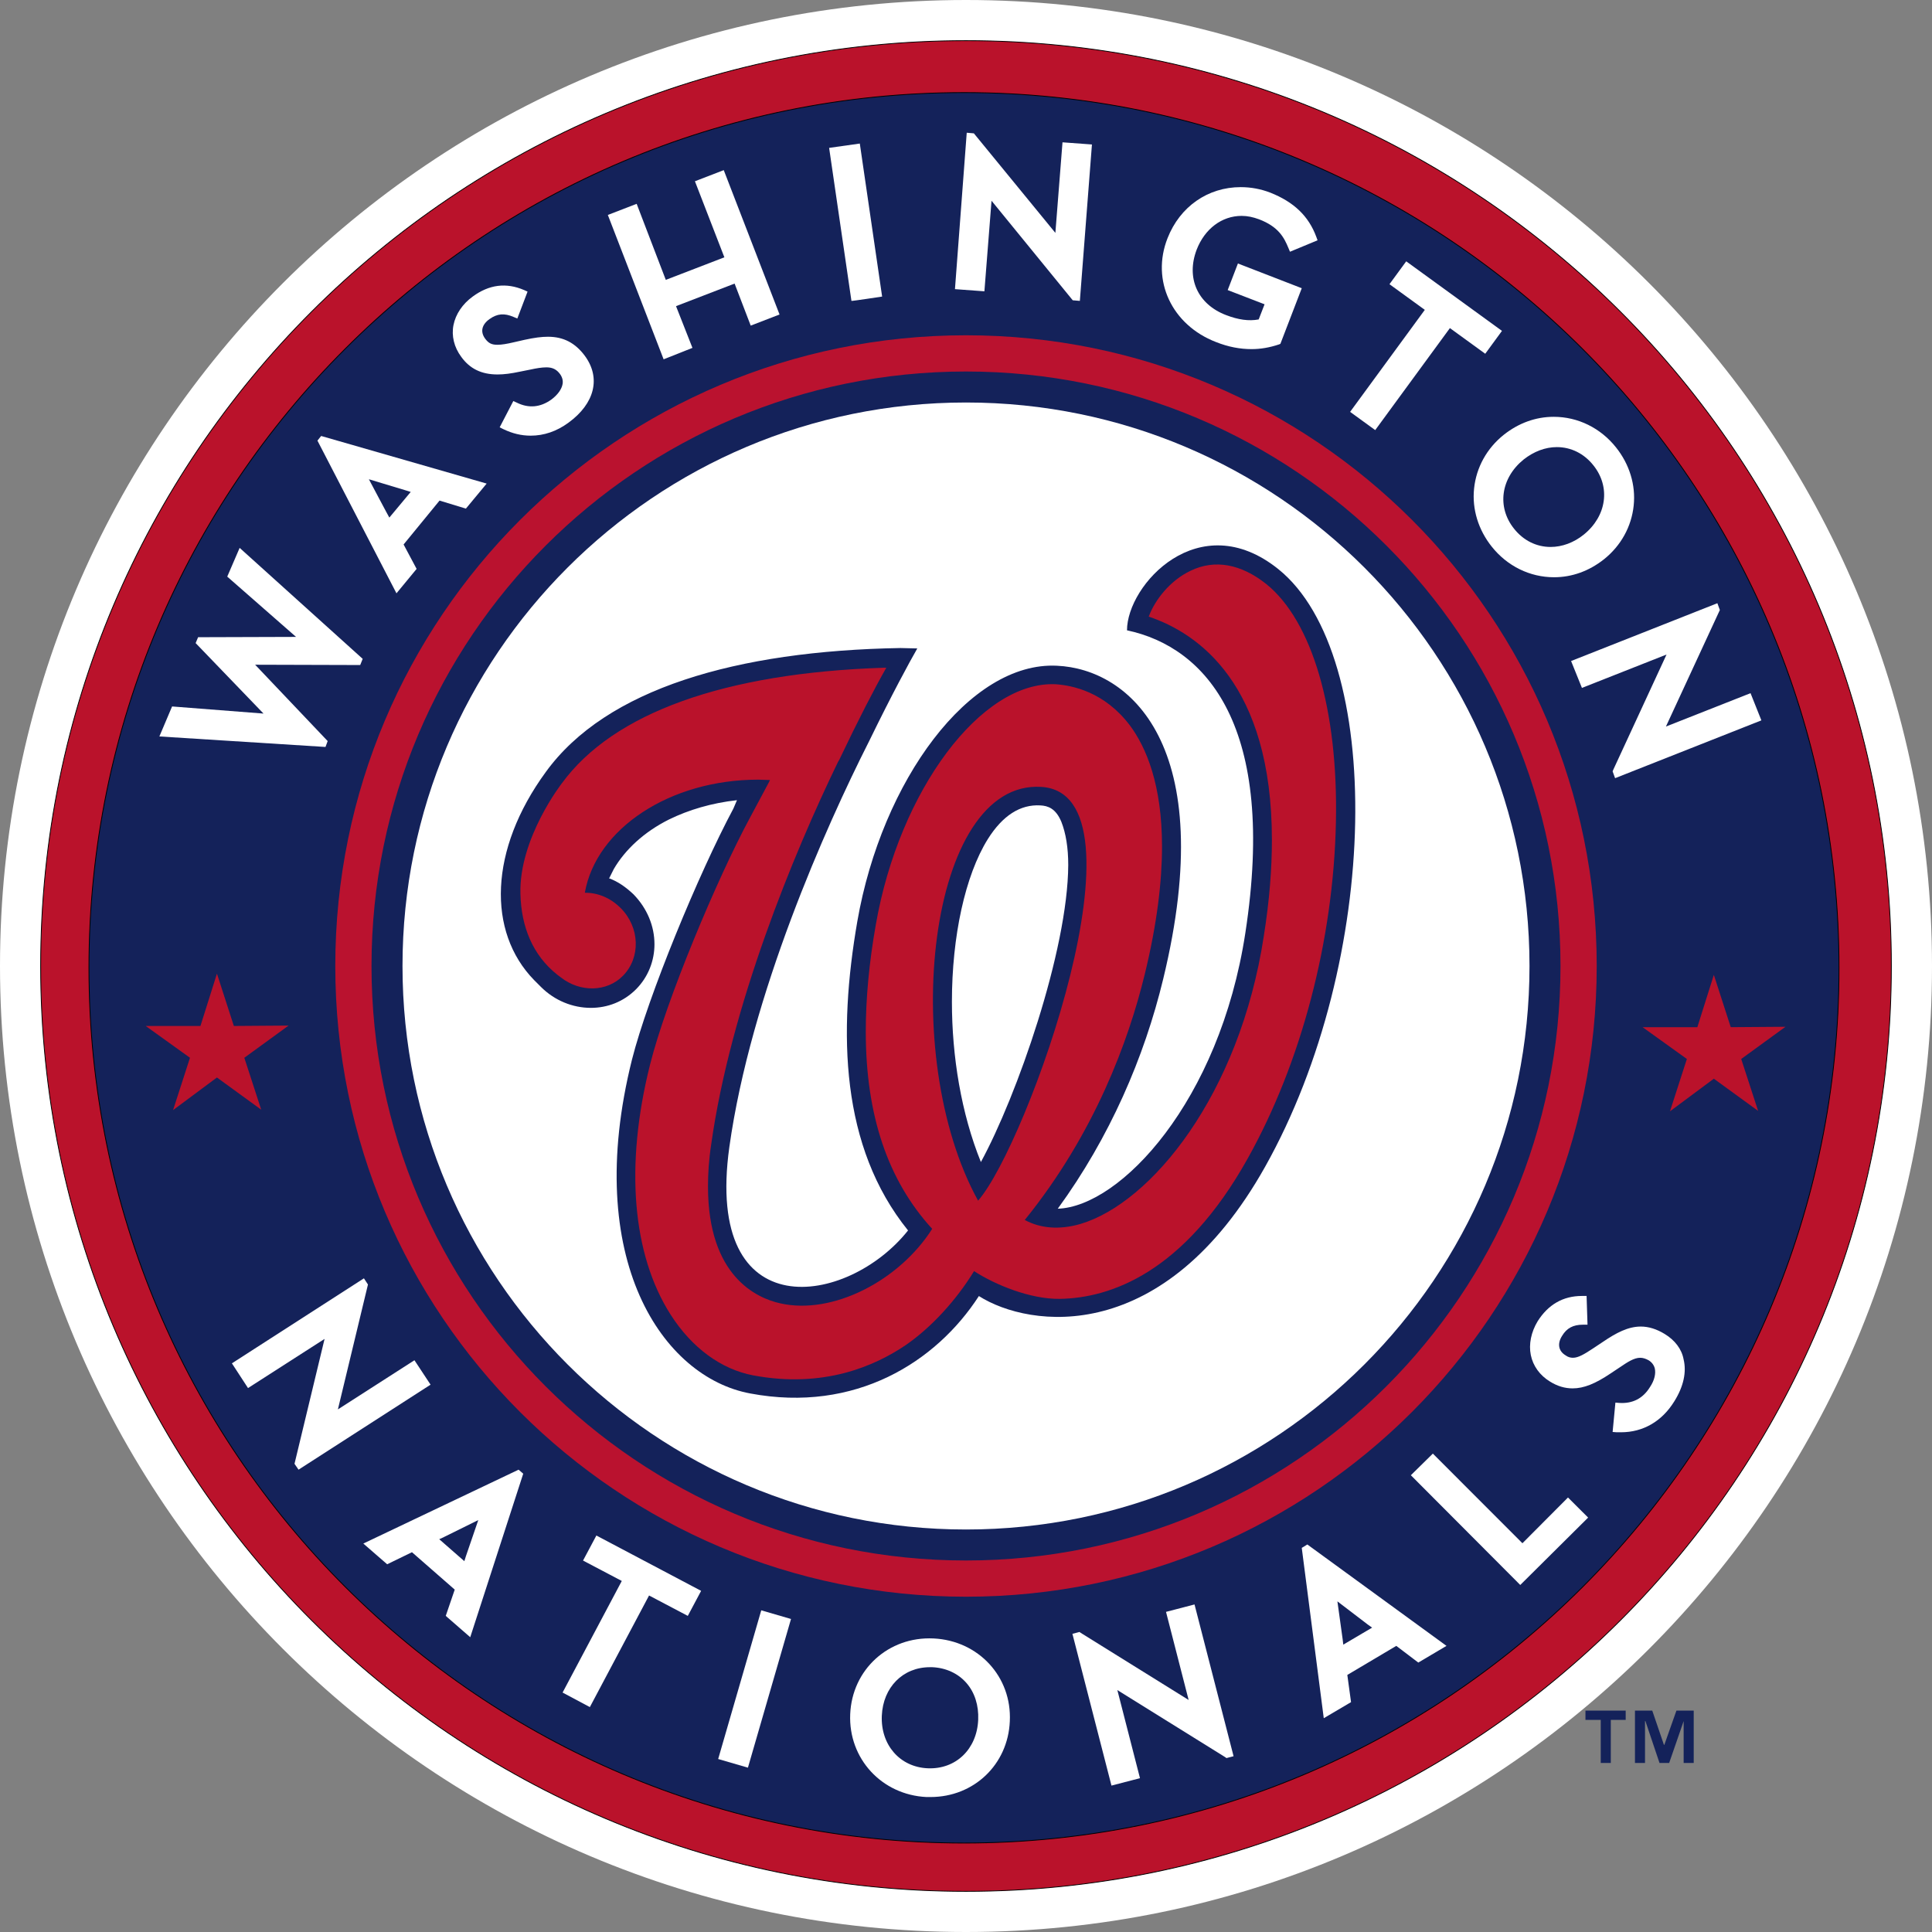
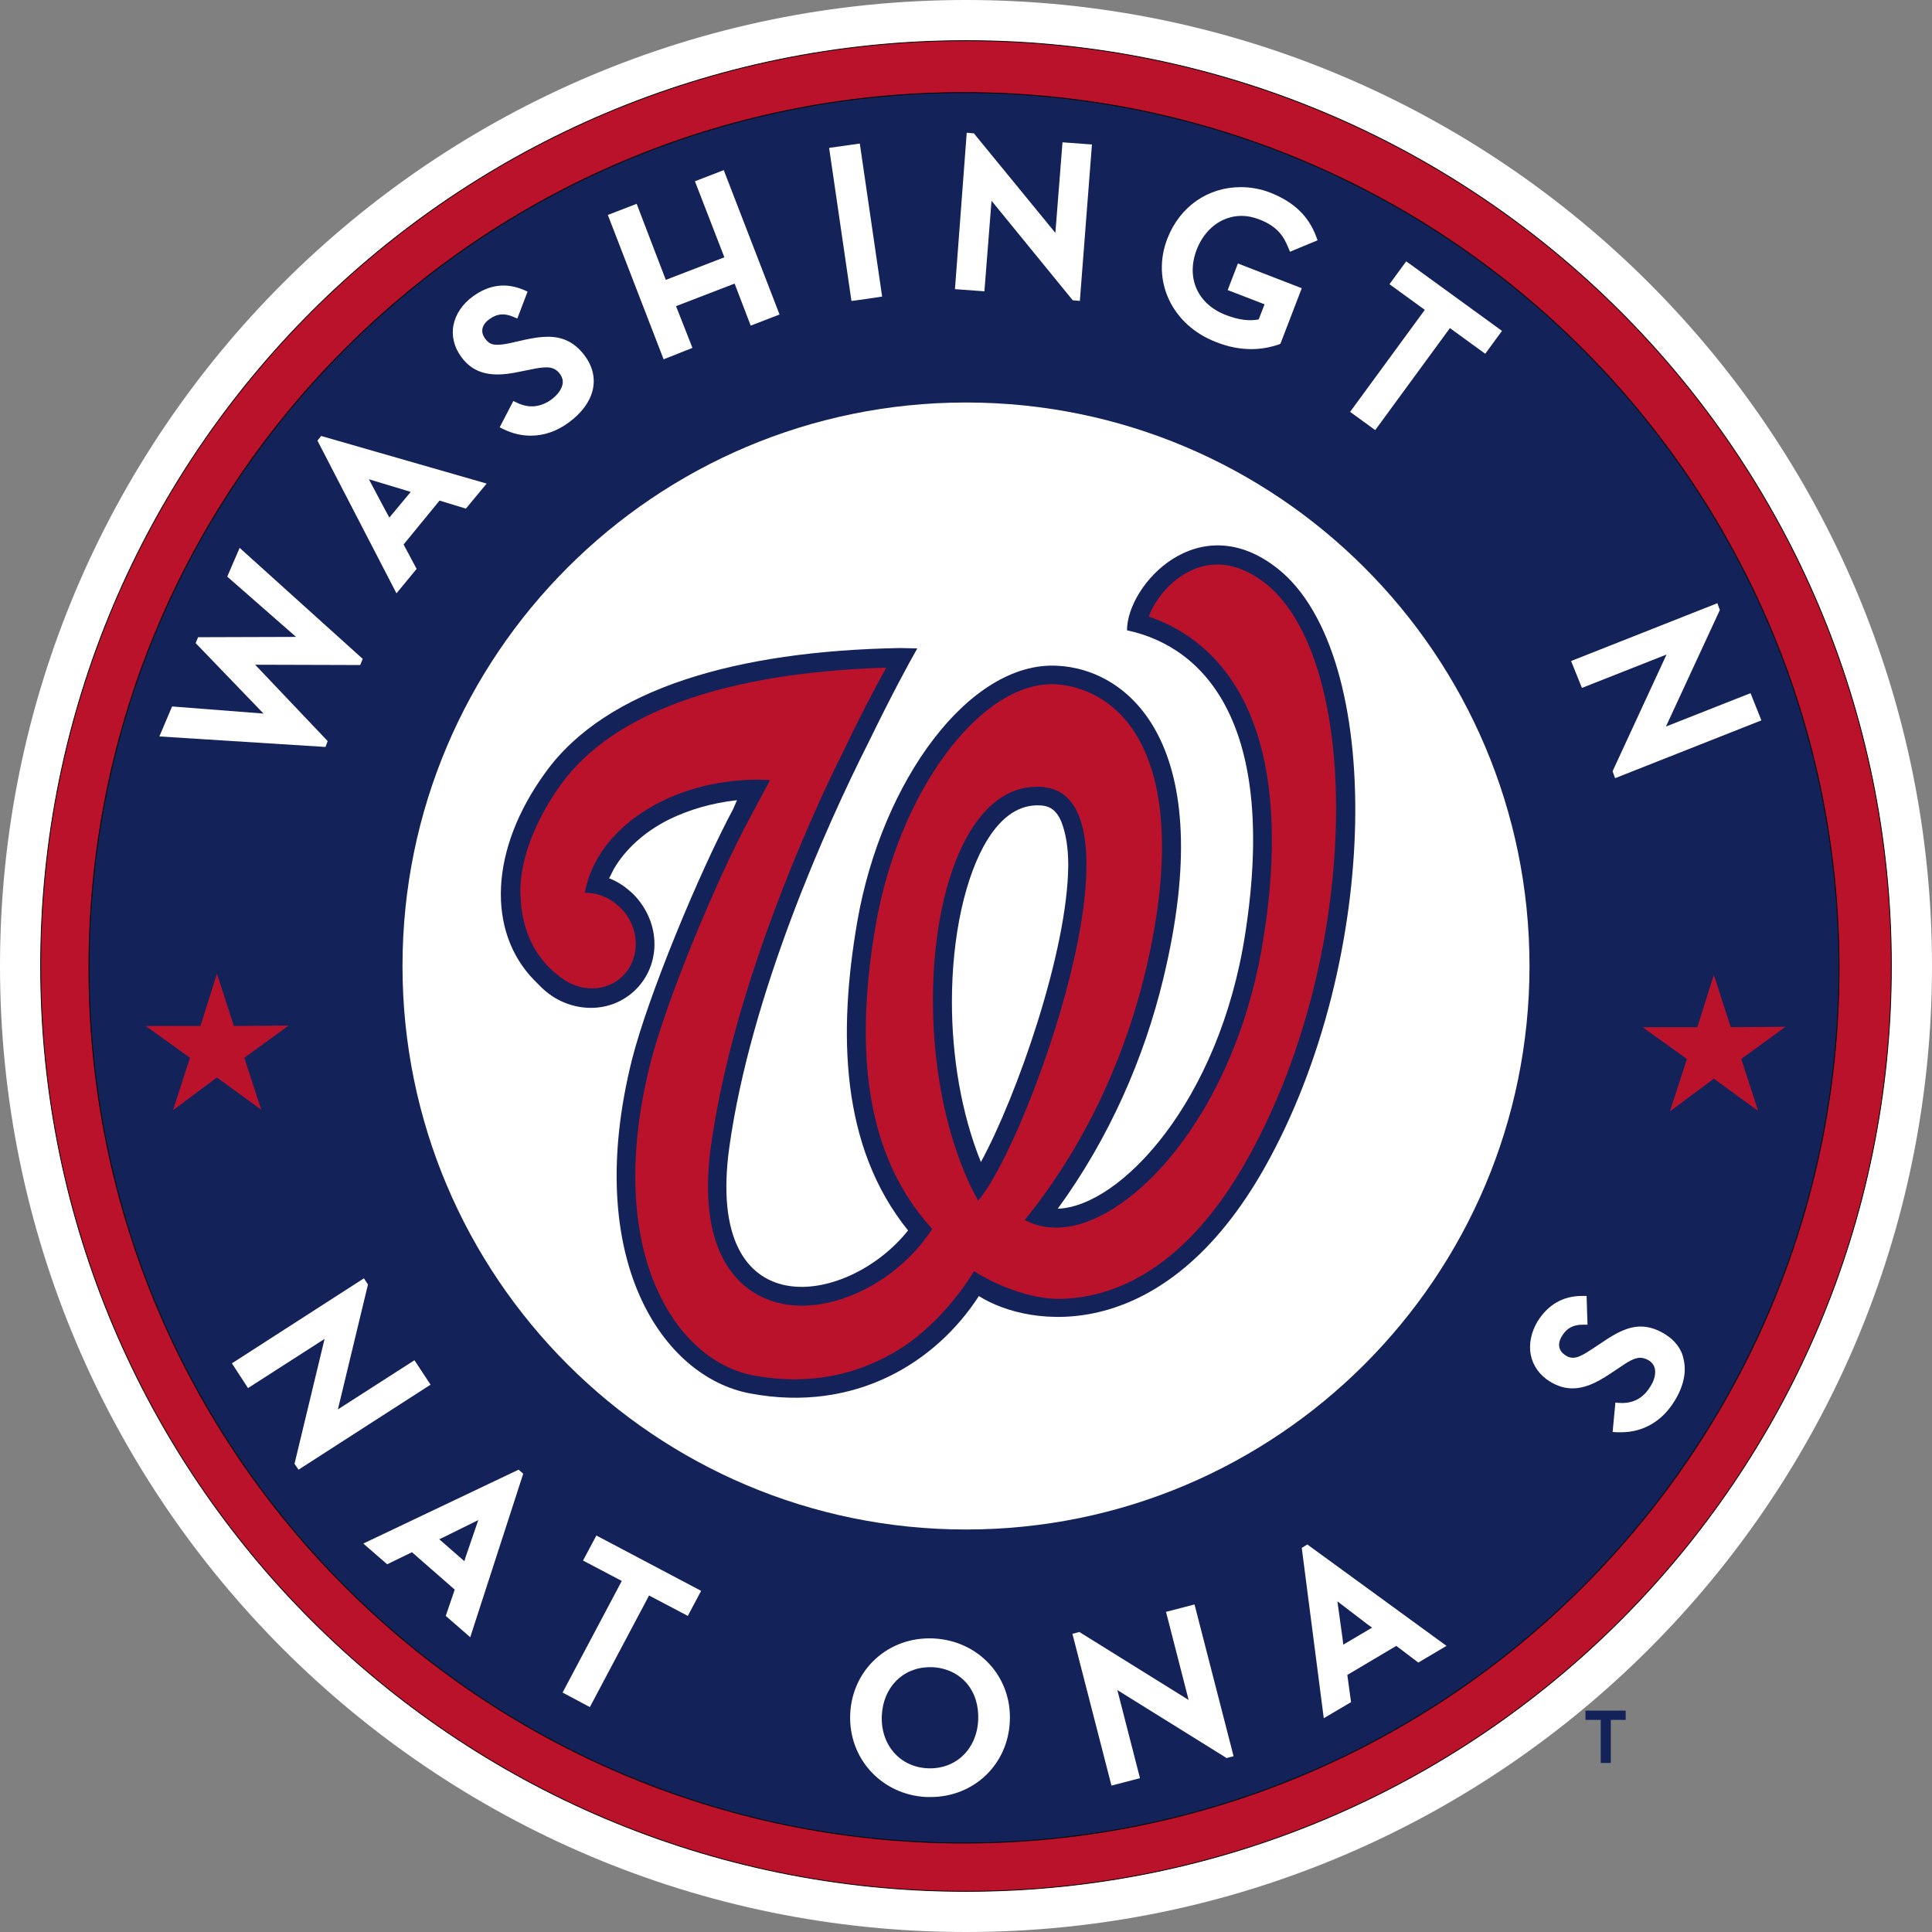
<svg xmlns="http://www.w3.org/2000/svg" id="svg3477" viewBox="0 0 480 480" width="2500" height="2500">
  <rect x="0" y="0" width="480" height="480" fill="#808080" stroke="none" />
  <style>.st0{fill:#fff}.st1{fill:#ba122b;stroke:#000;stroke-width:.2}.st2,.st3{fill:#14225a}.st3{stroke:#000;stroke-width:.2}.st4{fill:none;stroke:#ba122f;stroke-width:9}.st5{fill:#ba122b}</style>
  <g id="layer2">
    <path id="path3525" class="st0" d="M480 240c0 132.5-107.5 240-240 240S0 372.5 0 240 107.5 0 240 0s240 107.5 240 240z" />
  </g>
  <g id="layer3">
    <path id="path4315" class="st1" d="M469.9 240c0 127-102.9 229.9-229.9 229.9S10.1 367 10.1 240 113 10.1 240 10.1 469.9 113 469.9 240z" />
-     <path id="path3306" class="st2" d="M413.5 433.5h-.1l-2.9-8.5h-4.3v13h2.5v-10.4h.1l3.5 10.4h2.4l3.6-10.4V438h2.5v-13h-4.3l-3 8.5z" />
    <path id="path3310" class="st2" d="M394 427.3h3.7V438h2.5v-10.7h3.7V425h-10v2.3z" />
  </g>
  <g id="layer4">
    <path id="path4318" class="st3" d="M456.9 240.5c0 120.1-97.3 217.4-217.4 217.4-120.1 0-217.4-97.3-217.4-217.4v-.1C22.1 120.3 119.4 23 239.5 23c120 0 217.4 97.4 217.4 217.5z" />
  </g>
  <g id="layer6">
-     <path id="path3789" class="st4" d="M392.2 240c0 84-68.1 152.2-152.2 152.2-84 0-152.2-68.1-152.2-152.2 0-84 68.1-152.2 152.2-152.2S392.2 155.9 392.2 240c0-.1 0 0 0 0z" />
-   </g>
+     </g>
  <g id="layer7">
    <path id="path3796" class="st0" d="M380 240c0 77.3-62.7 140-140 140s-140-62.7-140-140 62.7-140 140-140 140 62.7 140 140z" />
  </g>
  <g id="layer8">
    <path id="path3799" class="st5" d="M64.9 275.7l-11-8-10.9 8.1 4.2-13-11-7.9h13.6l4.1-13 4.2 13 13.6-.1-11 8 4.2 12.9z" />
    <path id="path3799-1" class="st5" d="M436.8 276l-11-8-10.9 8.1 4.2-13-11-7.9h13.6l4.1-13 4.2 13 13.6-.1-11 8 4.2 12.9z" />
    <g id="g3384" transform="matrix(.77 0 0 .768 9.336 105.86)">
      <path id="path3230" class="st0" d="M93.6 101.9L70.2 77.2l33.9.1.8-2-39.7-35.9-4 9.3 22.2 19.5-31.6.1-.8 1.9L72.9 93l-29.5-2.3-4.1 9.7 53.6 3.4.7-1.9z" />
      <path id="path3234" class="st0" d="M148.4-16.7c2.1 0 4.4-.3 7.2-.9l3.5-.7c1.8-.4 3.6-.7 5.1-.7 2 0 3.3.7 4.4 2.2.7 1 1 2.1.8 3.2-.3 1.7-1.6 3.5-3.6 5-3.6 2.6-7.4 2.9-11.2 1l-1.1-.5-4.4 8.5 1.2.6c2.9 1.4 5.8 2.1 8.8 2.1 4.3 0 8.4-1.4 12.2-4.2 8.5-6.2 10.5-14.5 5.3-21.6-3.1-4.2-6.9-6.2-11.9-6.2-2.1 0-4.4.3-7.6 1l-3.5.8c-2.1.5-3.9.8-5.2.8-1.9 0-2.9-.5-4-2-1.6-2.2-1.1-4.5 1.4-6.3 2.5-1.8 4.8-2 7.8-.7l1.2.5 3.3-8.7-1.1-.5c-5.8-2.5-11.3-1.8-16.6 2.1-3.3 2.4-5.5 5.7-6.2 9.2-.7 3.5.2 7.2 2.5 10.3 2.8 3.9 6.6 5.7 11.7 5.7" />
      <path id="path3238" class="st0" d="M211.3-25.3L206-38.8l18.9-7.3 5.2 13.6 9.3-3.6-18-46.7-9.3 3.6 9.5 24.6-18.9 7.3-9.4-24.6-9.3 3.6 18 46.7 9.3-3.7z" />
      <path id="path3242" class="st0" d="M272.5-41.9l-7.2-49.5-9.9 1.4 7.2 49.5c.1.1 9.9-1.4 9.9-1.4z" />
      <path id="path3246" class="st0" d="M307.8-72.9L334-40.7l2.3.2 3.9-50.6-9.5-.7-2.3 29.3-26.3-32.2-2.3-.2-3.8 50.6 9.5.7 2.3-29.3z" />
      <path id="path3250" class="st0" d="M380.2-27.2c4 1.6 7.8 2.3 11.5 2.3 2.9 0 5.8-.5 8.8-1.5l.5-.2 6.9-18-20.6-8L384-44l11.9 4.6-1.9 4.9c-3.2.6-6.6.1-10.5-1.4-9.2-3.5-13-12-9.5-21.2 2.6-6.7 8.1-10.9 14.5-10.9 1.9 0 3.7.4 5.6 1.1 6.3 2.4 8.1 5.9 9.5 9.3l.5 1.2 8.9-3.7-.4-1.1c-2.5-6.8-7.3-11.3-14.8-14.3-3.1-1.2-6.3-1.8-9.6-1.8-10.6 0-19.6 6.3-23.6 16.5-5.4 13.7 1.4 28.1 15.6 33.6" />
      <path id="path3254" class="st0" d="M431.6 1.3l24.1-33 11.4 8.3 5.4-7.4-30.9-22.5-5.4 7.4 11.4 8.3-24.1 33 8.1 5.9z" />
-       <path id="path3258" class="st0" d="M463.5 20.2c-.7 6.7 1.4 13.4 5.7 18.8 5 6.3 12.3 9.9 20.1 9.9 5.8 0 11.3-2 16.1-5.8 5.5-4.4 8.9-10.6 9.6-17.4.7-6.7-1.4-13.4-5.7-18.8C504.3.6 497-3 489.2-3c-5.8 0-11.3 2-16.1 5.8-5.5 4.4-8.9 10.6-9.6 17.4m16-9.4c3.3-2.6 7-4 10.7-4 4.6 0 8.8 2.1 11.8 5.9 5.6 7 4.3 16.4-3.1 22.4-3.2 2.6-7 4-10.7 4-4.6 0-8.8-2.1-11.8-5.9-5.6-7-4.3-16.4 3.1-22.4" />
      <path id="path3262" class="st0" d="M498.3 84.7l27.3-10.8-17.2 37.3-.2.5.8 2.2 47.2-18.7-3.5-8.8-27.3 10.8 17.4-37.7-.8-2.2L494.8 76l3.5 8.7z" />
      <path id="path3266" class="st0" d="M121.6 302.2l-24.7 15.9 9.7-40.4-1.3-2-42.6 27.5 5.2 8 24.7-15.9-9.7 40.4 1.3 1.9 42.6-27.5-5.2-7.9z" />
      <path id="path3270" class="st0" d="M176 367l12.5 6.6-19.1 36.1 8.8 4.7 19.1-36.1 12.5 6.6 4.3-8.1-33.8-17.9-4.3 8.1z" />
-       <path id="path3274" class="st0" d="M219.6 431.2l9.6 2.8 13.9-48.1-9.6-2.8-13.9 48.1z" />
      <path id="path3278" class="st0" d="M289.1 392.2c-14.6-.7-26.3 10.1-26.9 24.5-.6 14.4 10.2 26.1 24.6 26.8h1.3c14 0 25-10.5 25.6-24.5.7-14.4-10.1-26.1-24.6-26.8m-1.9 42c-9-.4-15.2-7.6-14.8-17 .4-9.2 6.8-15.7 15.5-15.7h.8c4.4.2 8.3 2 11 5.1 2.7 3.1 4 7.3 3.8 11.9-.4 9.5-7.2 16.1-16.3 15.7" />
      <path id="path3282" class="st0" d="M364.1 383.6l7.3 28.5-34.8-21.7-.4-.3-2.3.6 12.6 49.1 9.2-2.4-7.3-28.5 34.8 21.7.4.3 2.3-.6-12.6-49.1-9.2 2.4z" />
-       <path id="path3286" class="st0" d="M479.1 361.4l-28.9-29-7.1 7 35.3 35.5 21.9-21.8-6.5-6.5-14.7 14.8z" />
+       <path id="path3286" class="st0" d="M479.1 361.4z" />
      <path id="path3290" class="st0" d="M525 293.7c-2.6-1.6-5.2-2.4-7.7-2.4-4.1 0-7.9 2-12.3 5l-3 2c-3 2-4.9 3.1-6.6 3.1-.8 0-1.6-.2-2.4-.8-2.3-1.4-2.7-3.8-1.1-6.3 1.5-2.5 3.6-3.6 6.7-3.6h1.5l-.3-9.3h-1.5c-6.1 0-10.9 2.8-14.3 8.2-2.1 3.5-2.9 7.4-2.2 10.9.7 3.5 2.9 6.6 6.2 8.6 2.4 1.5 4.8 2.2 7.3 2.2 3.6 0 7.3-1.5 12.2-4.8l3-2c2.5-1.7 4.6-3.1 6.6-3.1.9 0 1.8.3 2.7.8 1 .6 1.7 1.5 2 2.6.4 1.7-.1 3.9-1.5 6-2.3 3.8-5.7 5.5-10 5.2l-1.2-.1-.9 9.5 1.3.1h1.4c7.1 0 13.2-3.5 17.2-10 3-4.8 4-9.5 3-13.6-.6-3.3-2.8-6.2-6.1-8.2" />
      <path id="path3294" class="st0" d="M105.1 361.5l7.7 6.7 8-3.9 13.8 12.1-2.9 8.5 7.9 6.9 17.1-52.9-1.5-1.3-50.1 23.9zm33.1 4.1l-.5 1.6-8.1-7.1 1.5-.7 11.1-5.5-4 11.7z" />
      <path id="path3298" class="st0" d="M407.9 362.9L415 418l8.8-5.2-1.2-8.8 15.8-9.4 7.1 5.4 9.1-5.4-44.9-32.8-1.8 1.1zm21.3 24.8l1.4 1-9.3 5.5-.2-1.7-1.7-12.3 9.8 7.5z" />
      <path id="path3302" class="st0" d="M122.3 46.2l-4.2-7.9 11.6-14.2 8.5 2.6 6.7-8.1L91.5 3.2l-1.2 1.5 25.5 49.4 6.5-7.9zm-15.4-29l11.9 3.6 1.6.5-6.9 8.3c0 .1-6.6-12.4-6.6-12.4z" />
    </g>
  </g>
  <g id="layer5">
    <g id="g3791">
      <path id="path3467" class="st2" d="M317.6 141.4c-19.7-15.8-37.6 3.9-37.6 15.2 19.7 4.2 37.3 23.9 29.4 75.2-6.4 41.9-31.1 68-46.6 68.5 12.9-17.7 21.5-37.6 26.2-57.1 14.1-58.2-8.5-77-26.4-77.8-21.7-1.1-43.5 28.5-49.6 63.5-4.8 27.7-4.2 56 12.6 76.8-14.9 18.8-50.7 24.6-44.4-20.7 5.3-37.9 24.1-79.8 34.5-100.4l.3-.6c5.6-11.5 10-19.6 11.9-22.9l-4.2-.1c-40.7.7-73.1 10.1-88.1 30.8-14.1 19.3-14.6 39.7-2.9 51.7l1.7 1.7c3.4 3.4 7.9 5.2 12.4 5.2 4.1 0 8.1-1.5 11.2-4.6 3.1-3.1 4.6-7.2 4.6-11.2 0-4.5-1.8-8.9-5.2-12.4-1.9-1.8-3.9-3.2-6.1-4l.1-.1 1.1-2.2c2.8-4.8 7.5-9.2 13.7-12.3 4.9-2.4 10.6-4.1 16.9-4.8l-.9 2.1c-8.6 16.1-21.2 46.6-25.2 62.4-12.4 49.7 7.7 78.9 29.4 82.9 26.1 4.9 46.2-7.8 56.8-24.2 12.6 8 46 12.6 71.1-32.1 28.8-51.3 29.8-127.2 3.3-148.5m-73.9 147.3c-4.9-12.1-7.2-26.3-7.2-39.8 0-16.3 3.3-31.4 8.9-40.4 3.7-5.9 8.1-8.7 13.1-8.4 1.8.1 3.8.7 5.2 4.1 1.1 2.8 1.7 6.4 1.7 10.7-.1 21.3-12.8 57.5-21.7 73.8" />
      <path id="path3469" class="st5" d="M314.6 145.1c-6.3-5-12.8-6.2-18.8-3.3-5.1 2.4-8.9 7.3-10.4 11.4 12.2 4.1 30.6 16.7 30.6 55.5 0 7.1-.6 15-2 23.8-6 39.5-28 66.4-45.6 71.6-5.2 1.5-9.9 1.1-13.8-1 17.4-21.5 25.8-44.6 29.8-61 3.1-12.7 4.3-23.2 4.3-31.8 0-15.3-3.9-24.6-8-30.1-6.3-8.3-14.2-9.9-18.4-10.2-18.5-.9-38.9 26.4-44.7 59.7-1.7 9.6-2.5 18.5-2.5 26.6 0 20.8 5.5 37 16.5 49-8.1 12.8-24.7 21.5-37.8 18.5-5.8-1.3-17.9-6.7-17.9-29 0-3.2.2-6.6.8-10.5 4.8-34.2 20.4-72.1 31.5-95l.3-.5c4.8-10.1 8.9-18 11.7-22.9h-.7c-39.5 1.3-67.1 11.2-79.9 28.7 0 0-10.7 13.7-10.3 27.5.2 8.1 3 15.2 9.2 20.1l.8.6c4.8 3.8 11.5 3.7 15.5-.4 4.4-4.5 4.2-12-.6-16.8-2.5-2.5-5.6-3.8-8.8-3.8h-.1c2.8-15.9 21.1-28.1 43.1-28.1l2.9.1-.4.8-4.6 8.6c-8.2 15.2-20.8 45.3-24.8 61.3-6.3 25.1-4.4 47.2 5.1 62.1 5.3 8.3 12.6 13.6 20.5 15.1 17.5 3.3 30.2-2.3 37.9-7.5 6.4-4.4 12.6-11.2 17-18.4 5.2 3.4 14 7 21.3 6.9 12.5-.2 30.8-6.4 46.7-34.9 13.3-23.8 21.3-54.2 21.9-83.5.6-27.9-5.9-50-17.3-59.2m-55.9 50.4c27.9 1.7-3.5 88.9-15.7 102.8-19.9-36.1-12.5-104.6 15.7-102.8" />
    </g>
  </g>
</svg>